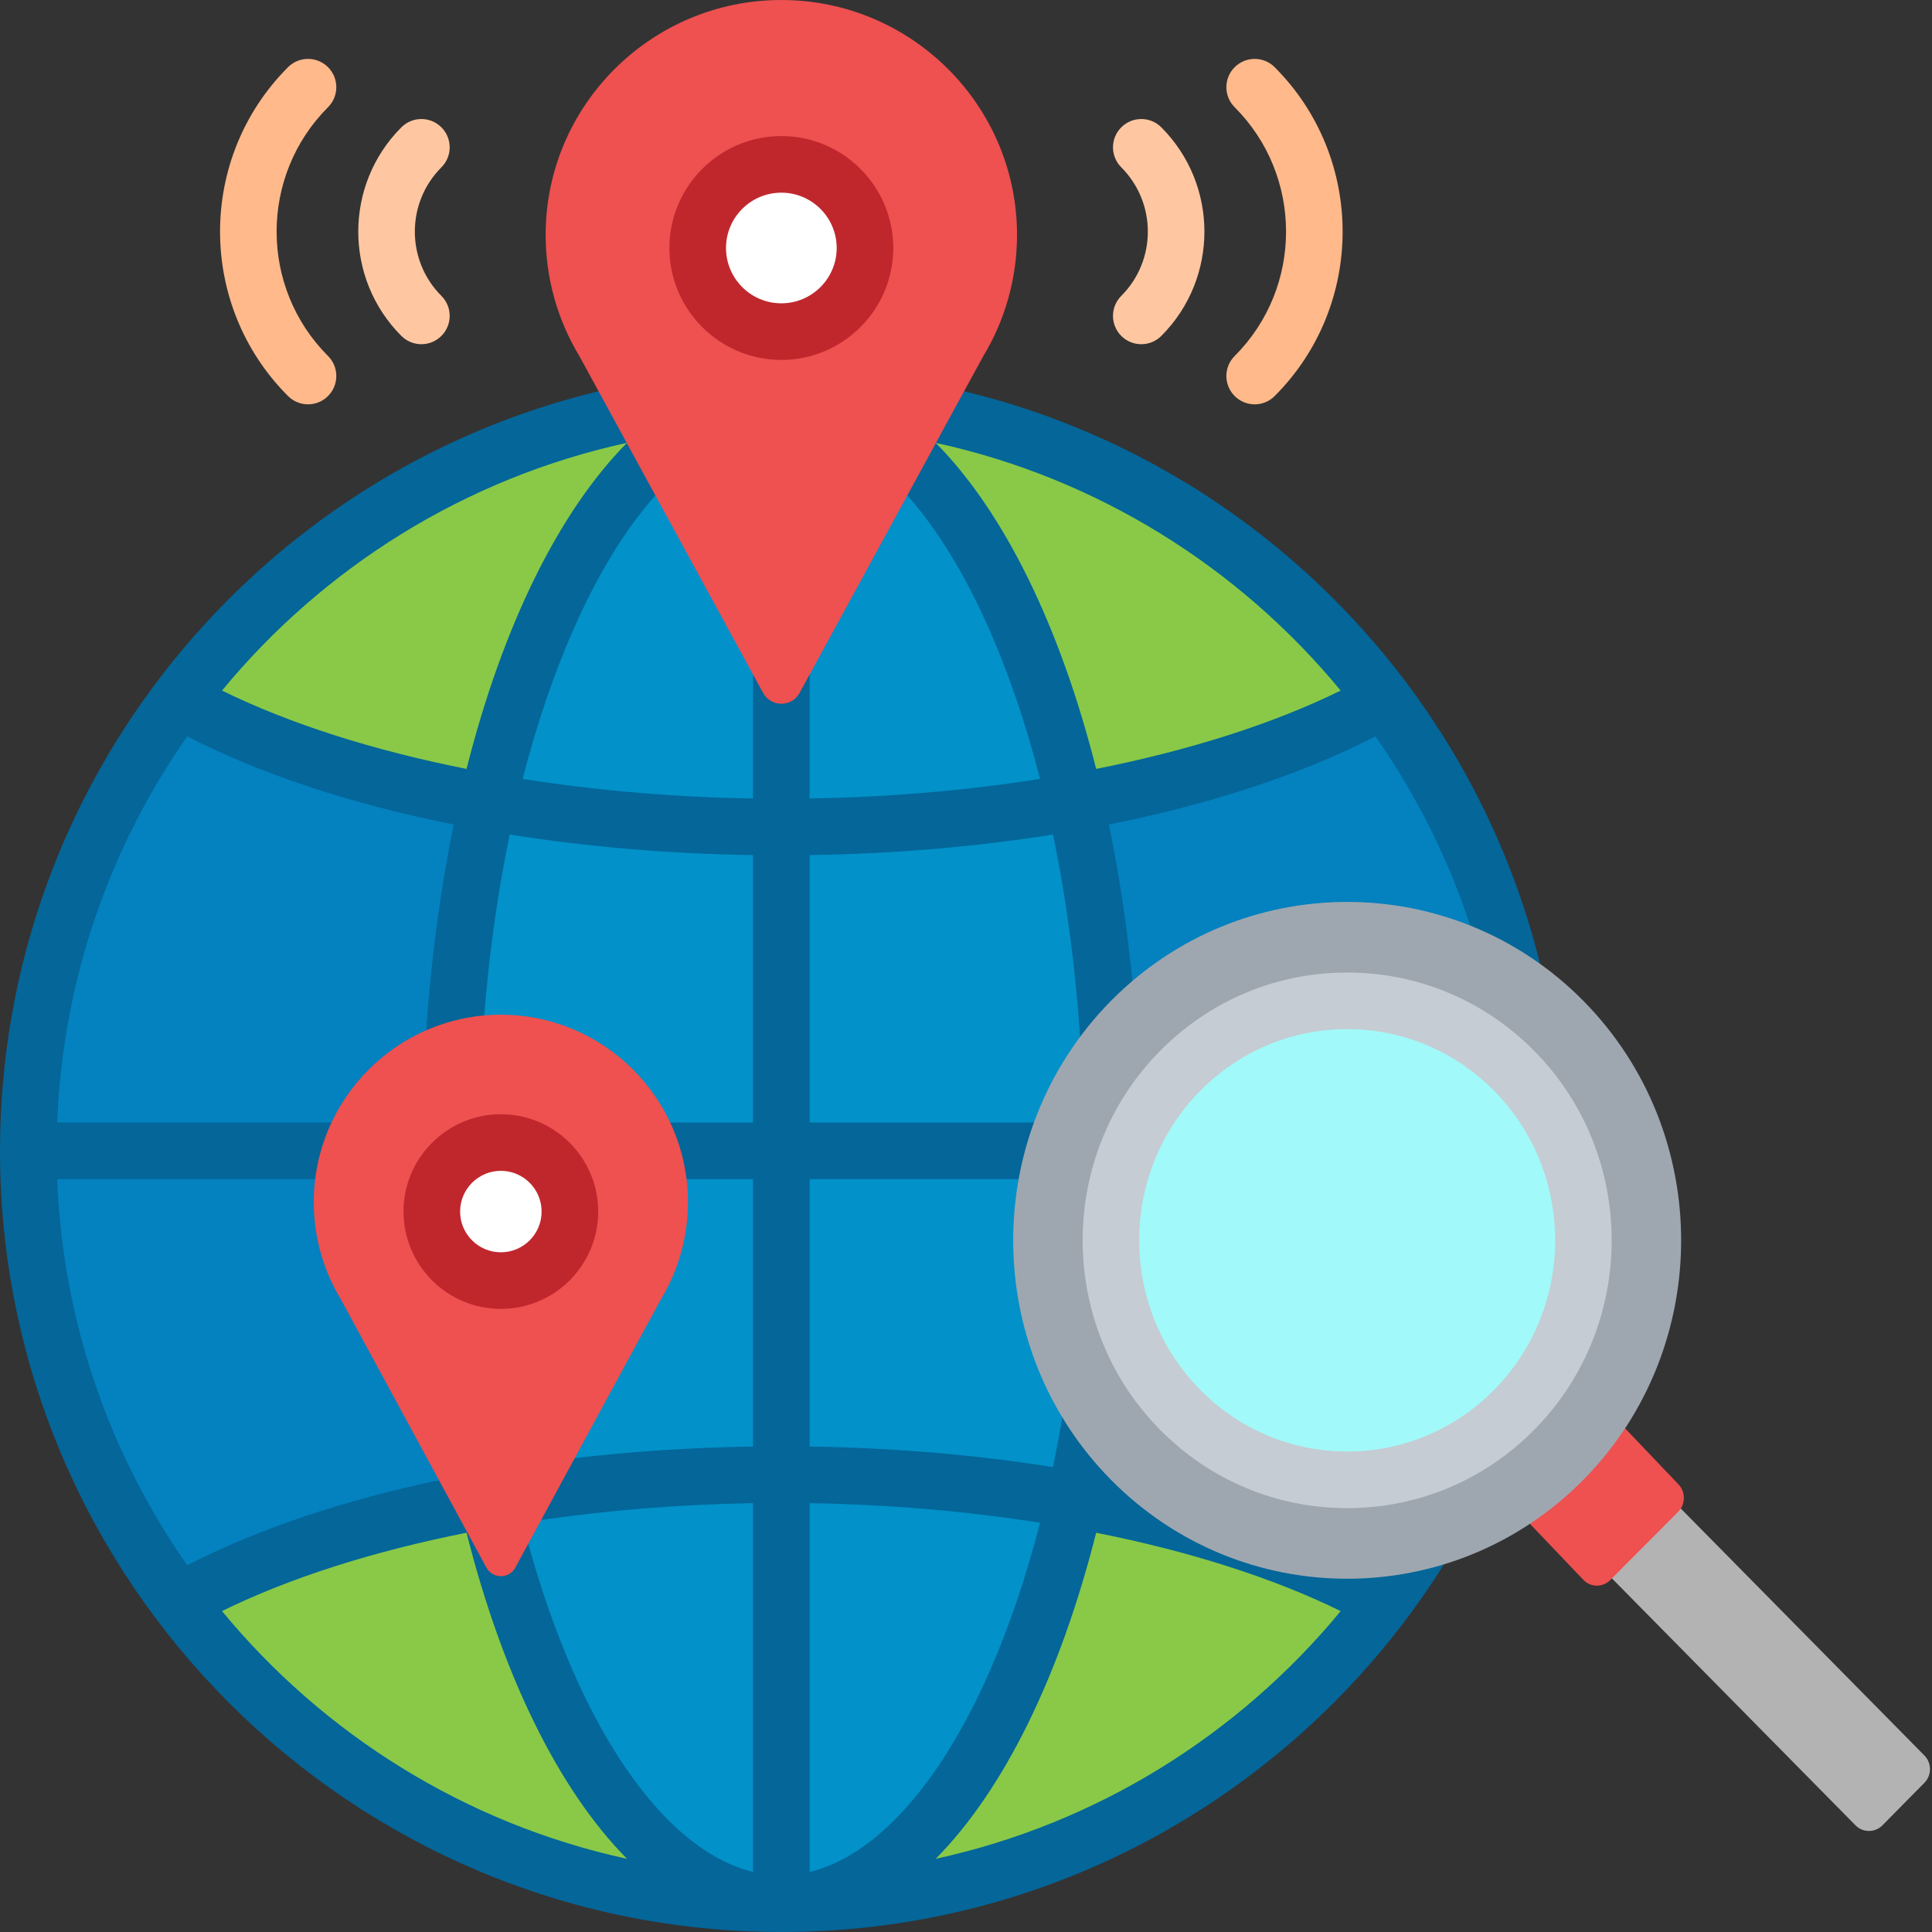
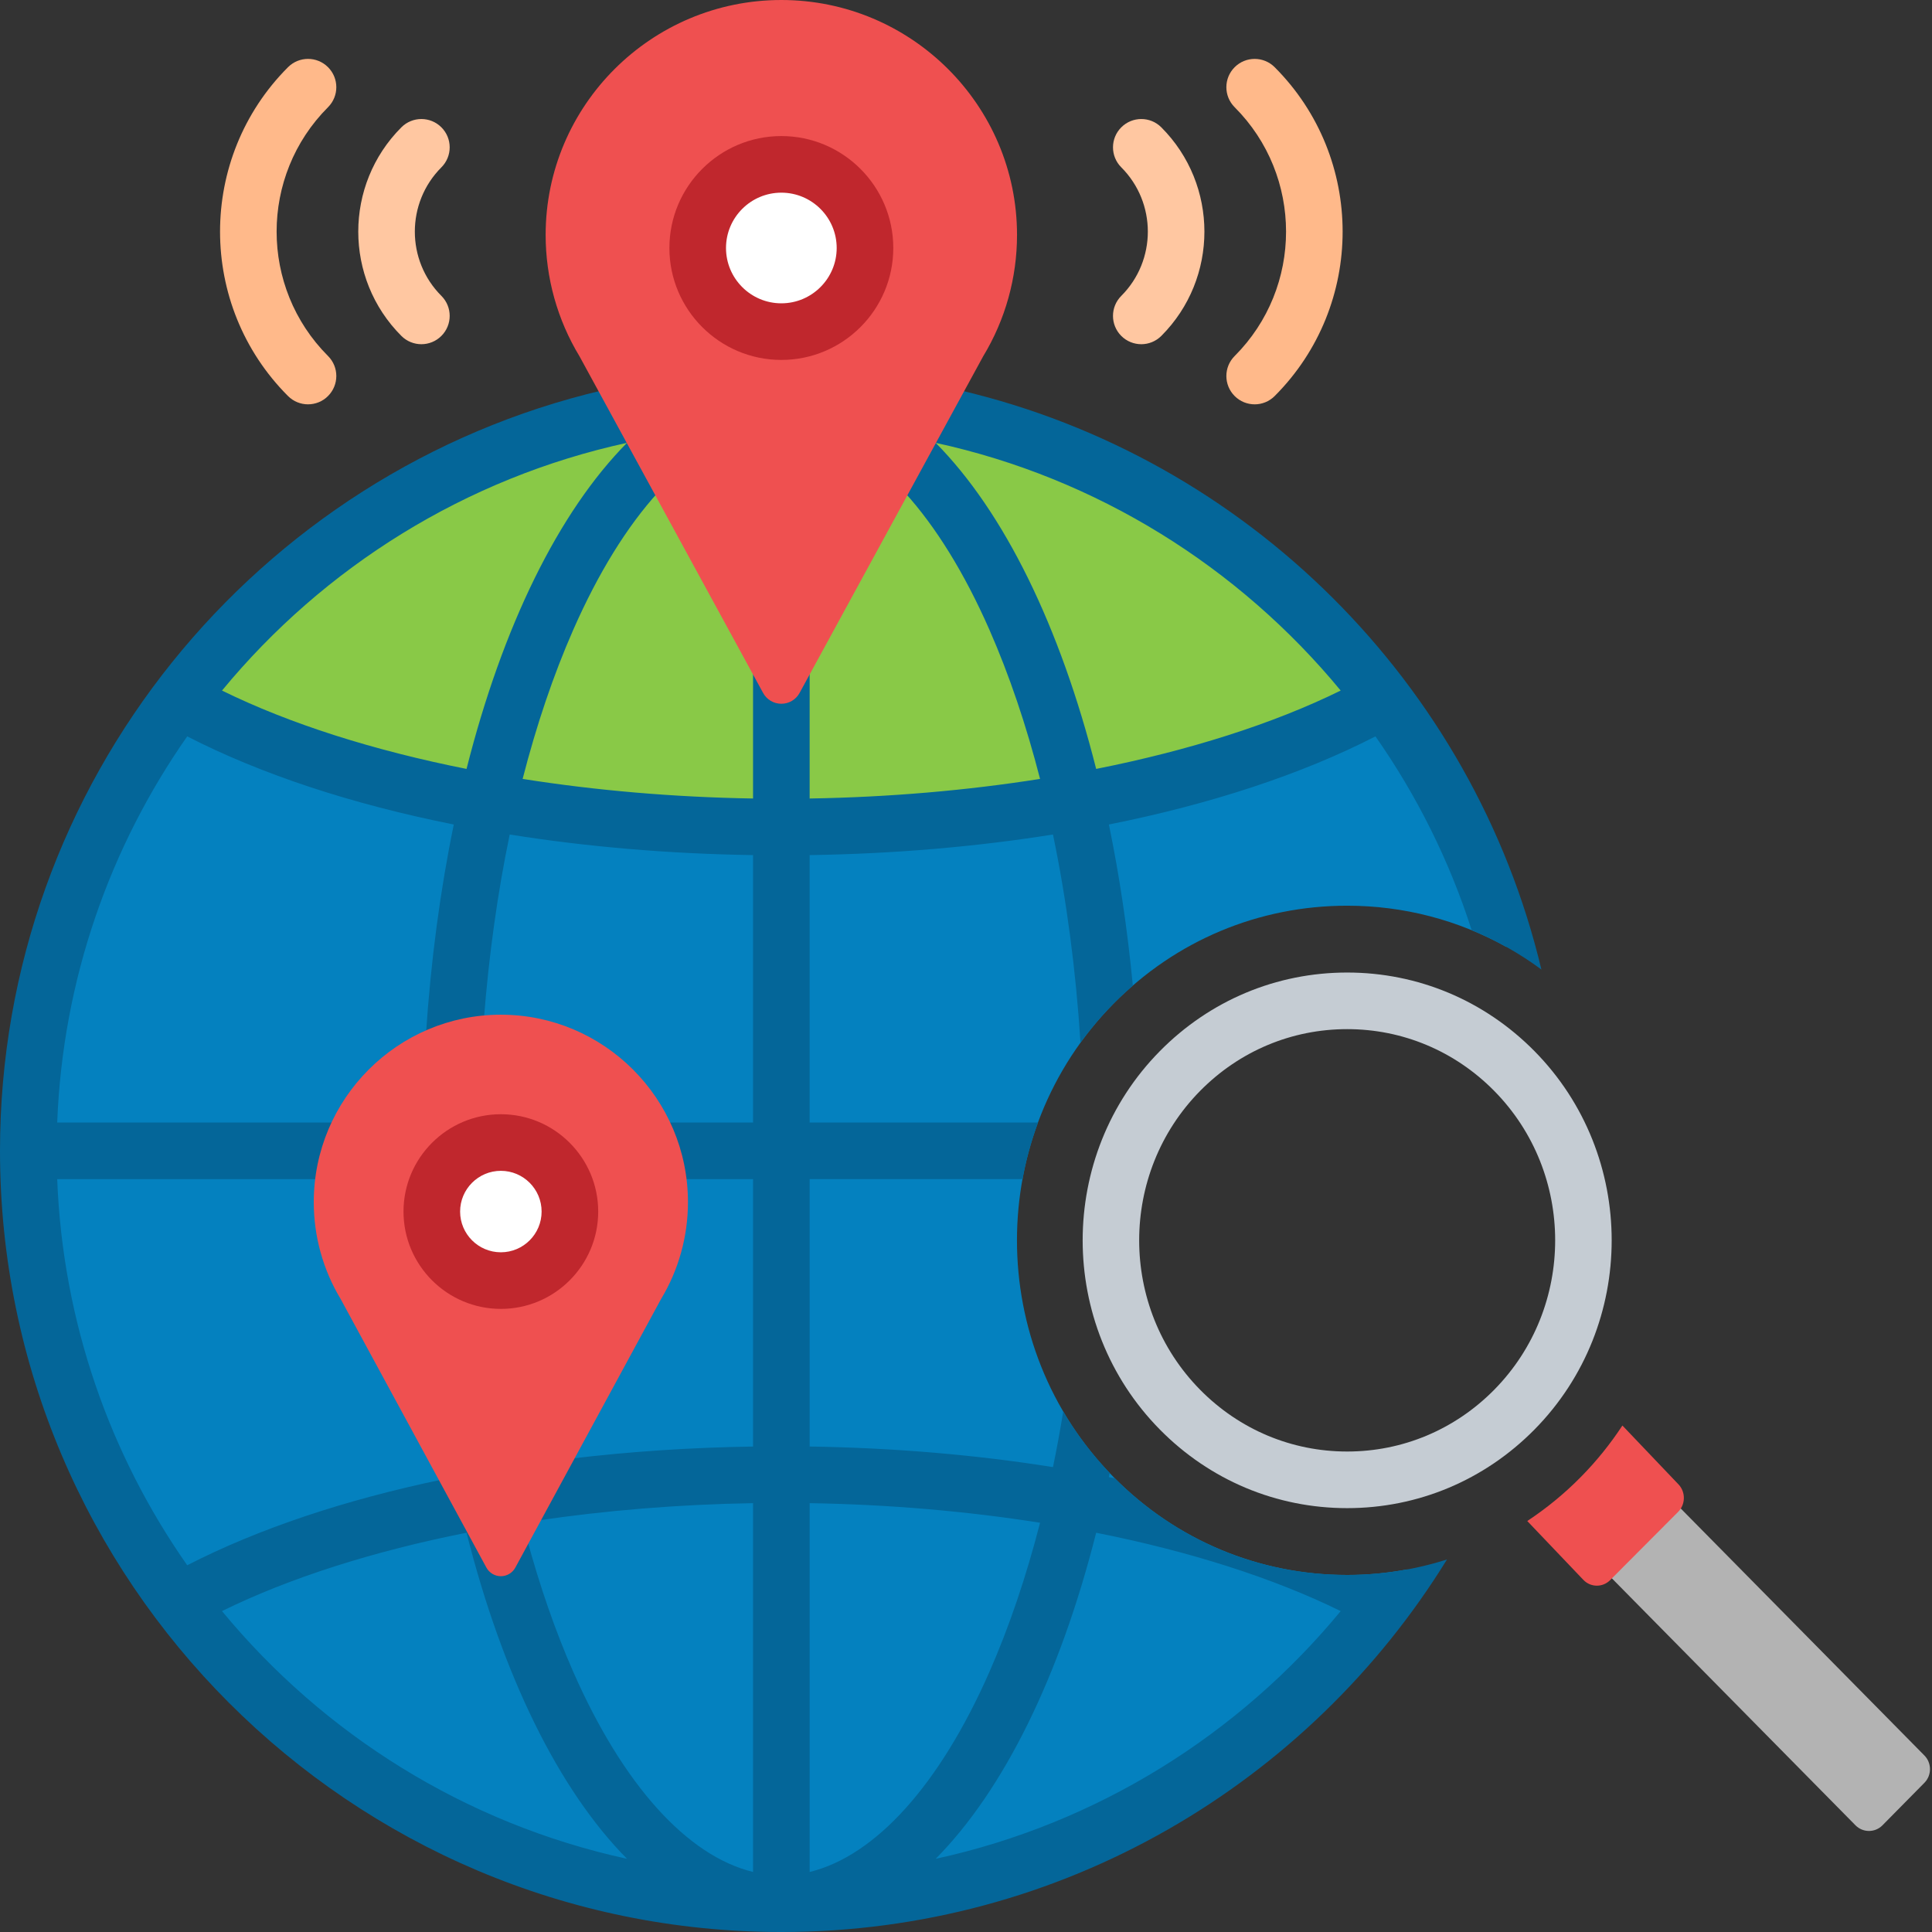
<svg xmlns="http://www.w3.org/2000/svg" version="1.1" width="512" height="512" x="0" y="0" viewBox="0 0 512 512" style="enable-background:new 0 0 512 512" xml:space="preserve">
  <rect x="0" y="0" width="512" height="512" fill="#333333" stroke="none" />
  <g>
    <path d="m295.113 391.441c-34.141-34.598-34.141-90.887 0-125.48 16.508-16.73 38.492-25.941 61.902-25.941 15.012 0 29.434 3.809 42.207 10.941-19.695-70.168-76.805-124.684-148.449-140.691l-39.754 72.887c-.785 1.449-2.301 2.348-3.953 2.348s-3.168-.898-3.957-2.348l-39.754-72.887c-89.191 19.93-155.855 99.531-155.855 194.711 0 110.191 89.352 199.52 199.566 199.52 69.152 0 130.086-35.172 165.895-88.598-5.207.965-10.535 1.48-15.945 1.48-23.41 0-45.395-9.211-61.902-25.941zm0 0" fill="#0481BF" data-original="#0481bf" />
-     <path d="m308.258 402.41c-29.672-7.387-64.258-11.629-101.191-11.629-65.352 0-123.367 13.27-159.77 33.77 36.402 48.543 94.418 79.949 159.77 79.949 65.352 0 123.363-31.406 159.766-79.949-4.531-2.551-9.398-4.988-14.566-7.305-15.906-.852-31.008-5.977-44.008-14.836zm0 0" fill="#89C947" data-original="#89c947" />
    <path d="m250.766 110.277-39.746 72.879c-.785 1.449-2.301 2.348-3.953 2.348s-3.168-.898-3.957-2.348l-39.75-72.879c-47.16 10.535-88.023 37.742-116.062 75.129 36.402 20.504 94.414 33.77 159.77 33.77 65.352 0 123.363-13.266 159.766-33.77-28.043-37.387-68.906-64.594-116.066-75.129zm0 0" fill="#89C947" data-original="#89c947" />
-     <path d="m293.25 267.941c-5.312-64.398-24.227-117.883-49.699-144.434l-32.531 59.648c-.785 1.449-2.301 2.348-3.953 2.348s-3.168-.898-3.957-2.348l-32.535-59.652c-25.93 27.035-45.062 81.98-49.973 147.938 3.879-1.004 7.945-1.535 12.133-1.535 26.789 0 48.582 21.836 48.582 48.672 0 8.887-2.414 17.59-6.988 25.164l-38.637 71.203c-.328.602-.824 1.074-1.41 1.379 15.75 53.191 42.473 88.176 72.785 88.176 36.266 0 67.387-50.078 80.738-121.496-26.062-34.07-24.246-83.078 5.445-115.062zm0 0" fill="#0291C9" data-original="#0291c9" />
    <path d="m390.008 246.504c6.531 2.684 12.73 6.18 18.48 10.43-18.102-75.844-78.051-135.621-153.996-153.484l-14.746 27.035c8.176 9.004 15.812 21.289 22.469 36.43 5.258 11.969 9.746 25.246 13.41 39.504-19.395 3.062-40.008 4.848-61.059 5.191v-34.949l-3.547 6.5c-.785 1.445-2.301 2.348-3.953 2.348s-3.168-.902-3.957-2.348l-3.543-6.5v34.949c-21.055-.344-41.668-2.129-61.062-5.191 3.664-14.258 8.148-27.535 13.41-39.504 6.656-15.141 14.293-27.426 22.465-36.43l-14.746-27.039c-91.391 21.496-159.633 103.695-159.633 201.535 0 114.152 92.887 207.02 207.066 207.02 74.492 0 139.918-39.539 176.402-98.727-8.445 2.691-17.34 4.109-26.453 4.109-23.246 0-45.078-9.094-61.547-25.598-.535-.109-1.062-.223-1.602-.332.078-.363.148-.734.223-1.102-4.809-5.039-8.926-10.504-12.32-16.293-.824 4.992-1.715 9.926-2.719 14.742-20.375-3.25-42.082-5.113-64.484-5.457v-70.867h56.418c.926-5.09 2.305-10.105 4.113-15h-60.531v-70.867c22.402-.34 44.109-2.203 64.484-5.457 3.613 17.352 6.062 35.91 7.293 55.168 2.617-3.621 5.539-7.09 8.77-10.363 1.645-1.664 3.355-3.23 5.102-4.746-1.422-14.934-3.562-29.227-6.344-42.707 26.91-5.371 51.004-13.277 70.645-23.355 10.914 15.59 19.57 32.867 25.492 51.355zm-223.844-129.148c-18.117 18.309-32.969 48.566-42.527 86.414-24.668-4.902-46.871-11.945-64.801-20.766 26.953-32.688 64.5-56.324 107.328-65.648zm-107.332 309.598c17.934-8.82 40.137-15.863 64.805-20.766 9.559 37.848 24.41 68.105 42.527 86.414-42.828-9.324-80.375-32.961-107.332-65.648zm140.734-129.473h-23.055c2.234 4.637 3.746 9.688 4.41 15h18.645v70.867c-16.633.25-32.879 1.348-48.48 3.227l-8.91 16.422c18.316-2.719 37.652-4.32 57.391-4.645v97.734c-17.434-4.242-34.465-23.047-47.652-53.043-4.742-10.789-8.848-22.652-12.297-35.328l-3.926 7.23c-.59 1.09-1.723 1.766-2.957 1.766s-2.367-.68-2.957-1.766l-12.422-22.891c-25.738 5.352-48.816 13.039-67.742 22.754-20.461-29.223-32.988-64.383-34.453-102.328h69.383c.668-5.312 2.176-10.363 4.414-15h-73.797c1.465-37.949 13.992-73.105 34.453-102.332 19.641 10.078 43.73 17.984 70.645 23.355-3.574 17.336-6.086 36.02-7.379 55.668 4.766-2.145 9.93-3.547 15.355-4.051 1.332-17.039 3.621-33.488 6.844-48.969 20.375 3.254 42.082 5.117 64.488 5.457zm90.926 108.711c24.668 4.898 46.867 11.945 64.805 20.766-26.957 32.684-64.504 56.324-107.332 65.648 18.117-18.312 32.965-48.57 42.527-86.414zm-14.867-2.648c-3.664 14.258-8.152 27.531-13.41 39.5-13.188 29.996-30.219 48.801-47.648 53.043v-97.734c21.051.344 41.664 2.129 61.059 5.191zm14.867-199.773c-9.562-37.848-24.41-68.105-42.527-86.414 42.828 9.324 80.371 32.965 107.328 65.648-17.93 8.82-40.133 15.863-64.801 20.766zm0 0" fill="#046699" data-original="#046699" />
    <path d="m207.066 0c34.438 0 62.457 27.93 62.457 62.258 0 11.371-3.105 22.496-8.984 32.188l-48.641 89.191c-.961 1.77-2.816 2.867-4.832 2.867-2.02 0-3.871-1.098-4.836-2.867l-48.645-89.191c-5.875-9.691-8.984-20.816-8.984-32.188 0-34.328 28.023-62.258 62.465-62.258zm0 0" fill="#EF5050" data-original="#ef5050" />
    <path d="m229.23 65.723c0 12.238-9.926 22.164-22.168 22.164-12.238 0-22.164-9.926-22.164-22.164 0-12.242 9.926-22.168 22.164-22.168 12.242 0 22.168 9.926 22.168 22.168zm0 0" fill="#FFFFFF" data-original="#ffffff" />
-     <path d="m207.062 95.383c-16.355 0-29.664-13.309-29.664-29.66 0-16.359 13.309-29.664 29.664-29.664 16.359 0 29.668 13.309 29.668 29.664 0 16.352-13.309 29.66-29.668 29.66zm0-44.324c-8.086 0-14.664 6.578-14.664 14.664 0 8.082 6.578 14.66 14.664 14.66s14.668-6.578 14.668-14.66c0-8.086-6.582-14.664-14.668-14.664zm0 0" fill="#C0272D" data-original="#c0272d" />
+     <path d="m207.062 95.383c-16.355 0-29.664-13.309-29.664-29.66 0-16.359 13.309-29.664 29.664-29.664 16.359 0 29.668 13.309 29.668 29.664 0 16.352-13.309 29.66-29.668 29.66zm0-44.324c-8.086 0-14.664 6.578-14.664 14.664 0 8.082 6.578 14.66 14.664 14.66s14.668-6.578 14.668-14.66c0-8.086-6.582-14.664-14.668-14.664m0 0" fill="#C0272D" data-original="#c0272d" />
    <path d="m332.5 107.152c-1.918 0-3.836-.73-5.301-2.195-2.93-2.93-2.934-7.68-.004-10.605 18.164-18.18 18.164-47.758 0-65.941-2.93-2.93-2.926-7.68.004-10.605 2.93-2.93 7.68-2.926 10.605.004 24.008 24.027 24.008 63.121 0 87.145-1.465 1.465-3.383 2.199-5.305 2.199zm0 0" fill="#FFB98A" data-original="#ffb98a" />
    <path d="m302.457 91.219c-1.922 0-3.84-.734-5.305-2.195-2.93-2.93-2.93-7.676-.004-10.609 9.387-9.391 9.387-24.676.004-34.07-2.93-2.93-2.926-7.68.004-10.605 2.934-2.93 7.68-2.926 10.605.004 15.227 15.242 15.227 40.039 0 55.277-1.465 1.465-3.387 2.199-5.305 2.199zm0 0" fill="#FFC7A1" data-original="#ffc7a1" />
    <path d="m81.629 107.152c-1.918 0-3.84-.734-5.305-2.199-24.012-24.023-24.012-63.117 0-87.145 2.93-2.93 7.68-2.934 10.605-.004 2.93 2.926 2.934 7.676.004 10.605-18.168 18.18-18.168 47.762 0 65.938 2.93 2.93 2.926 7.68-.004 10.605-1.461 1.469-3.379 2.199-5.301 2.199zm0 0" fill="#FFB98A" data-original="#ffb98a" />
    <path d="m111.672 91.219c-1.918 0-3.84-.734-5.305-2.199-15.23-15.238-15.23-40.035 0-55.277 2.926-2.93 7.676-2.934 10.605-.004 2.93 2.926 2.934 7.676.004 10.605-9.387 9.395-9.387 24.68 0 34.07 2.93 2.93 2.926 7.68-.004 10.605-1.461 1.465-3.379 2.199-5.301 2.199zm0 0" fill="#FFC7A1" data-original="#ffc7a1" />
    <path d="m509.992 465.227-65.301-66.195c-.18.324-.391.633-.664.91l-17.562 17.629 65.262 66.16c1.961 1.988 5.168 1.988 7.133.004l11.133-11.281c1.961-1.984 1.961-5.234 0-7.227zm0 0" fill="#B3B3B3" data-original="#b3b3b3" />
    <path d="m444.82 393.379-14.867-15.602c-3.164 4.828-6.84 9.414-11.039 13.664-4.363 4.422-9.117 8.305-14.172 11.645l14.863 15.594c1.926 2.023 5.113 2.059 7.086.082l18.047-18.113c1.969-1.98 2.008-5.25.082-7.27zm0 0" fill="#EF5050" data-original="#ef5050" />
-     <path d="m419.629 392.145c-34.527 34.984-90.703 34.984-125.23 0-34.523-34.984-34.523-91.902 0-126.887 34.527-34.984 90.703-34.984 125.23 0 34.523 34.98 34.523 91.902 0 126.887zm0 0" fill="#9EA7AF" data-original="#9ea7af" />
-     <path d="m401.305 283.816c24.465 24.789 24.465 64.98 0 89.77-24.461 24.781-64.121 24.781-88.582 0-24.465-24.789-24.465-64.98 0-89.77 24.461-24.781 64.121-24.781 88.582 0zm0 0" fill="#A2F9F9" data-original="#a2f9f9" />
    <path d="m357.012 399.672c-18.754 0-36.379-7.395-49.629-20.82-27.289-27.652-27.289-72.648 0-100.301 13.25-13.426 30.875-20.82 49.629-20.82 18.754 0 36.379 7.395 49.633 20.82 27.289 27.652 27.289 72.648 0 100.301-13.254 13.426-30.879 20.82-49.633 20.82zm0-126.941c-14.707 0-28.543 5.809-38.953 16.355-21.555 21.844-21.555 57.387 0 79.227 10.41 10.547 24.246 16.355 38.953 16.355 14.711 0 28.547-5.809 38.957-16.355 21.555-21.84 21.555-57.383 0-79.227-10.41-10.547-24.246-16.355-38.957-16.355zm0 0" fill="#C5CCD3" data-original="#c5ccd3" />
    <path d="m132.734 268.906c27.34 0 49.582 22.281 49.582 49.672 0 9.07-2.465 17.949-7.133 25.684l-38.613 71.16c-.762 1.41-2.234 2.289-3.836 2.289s-3.074-.879-3.84-2.289l-38.613-71.16c-4.668-7.734-7.133-16.609-7.133-25.684 0-27.387 22.242-49.672 49.586-49.672zm0 0" fill="#EF5050" data-original="#ef5050" />
    <path d="m151.031 321.078c0-10.102-8.191-18.293-18.297-18.293-10.109 0-18.301 8.191-18.301 18.293 0 10.105 8.191 18.293 18.301 18.293 10.105 0 18.297-8.188 18.297-18.293zm0 0" fill="#FFFFFF" data-original="#ffffff" />
    <path d="m132.734 346.871c-14.227 0-25.801-11.57-25.801-25.793s11.574-25.797 25.801-25.797 25.797 11.574 25.797 25.797-11.57 25.793-25.797 25.793zm0-36.59c-5.957 0-10.801 4.844-10.801 10.797s4.844 10.793 10.801 10.793c5.953 0 10.797-4.84 10.797-10.793s-4.844-10.797-10.797-10.797zm0 0" fill="#C0272D" data-original="#c0272d" />
  </g>
</svg>